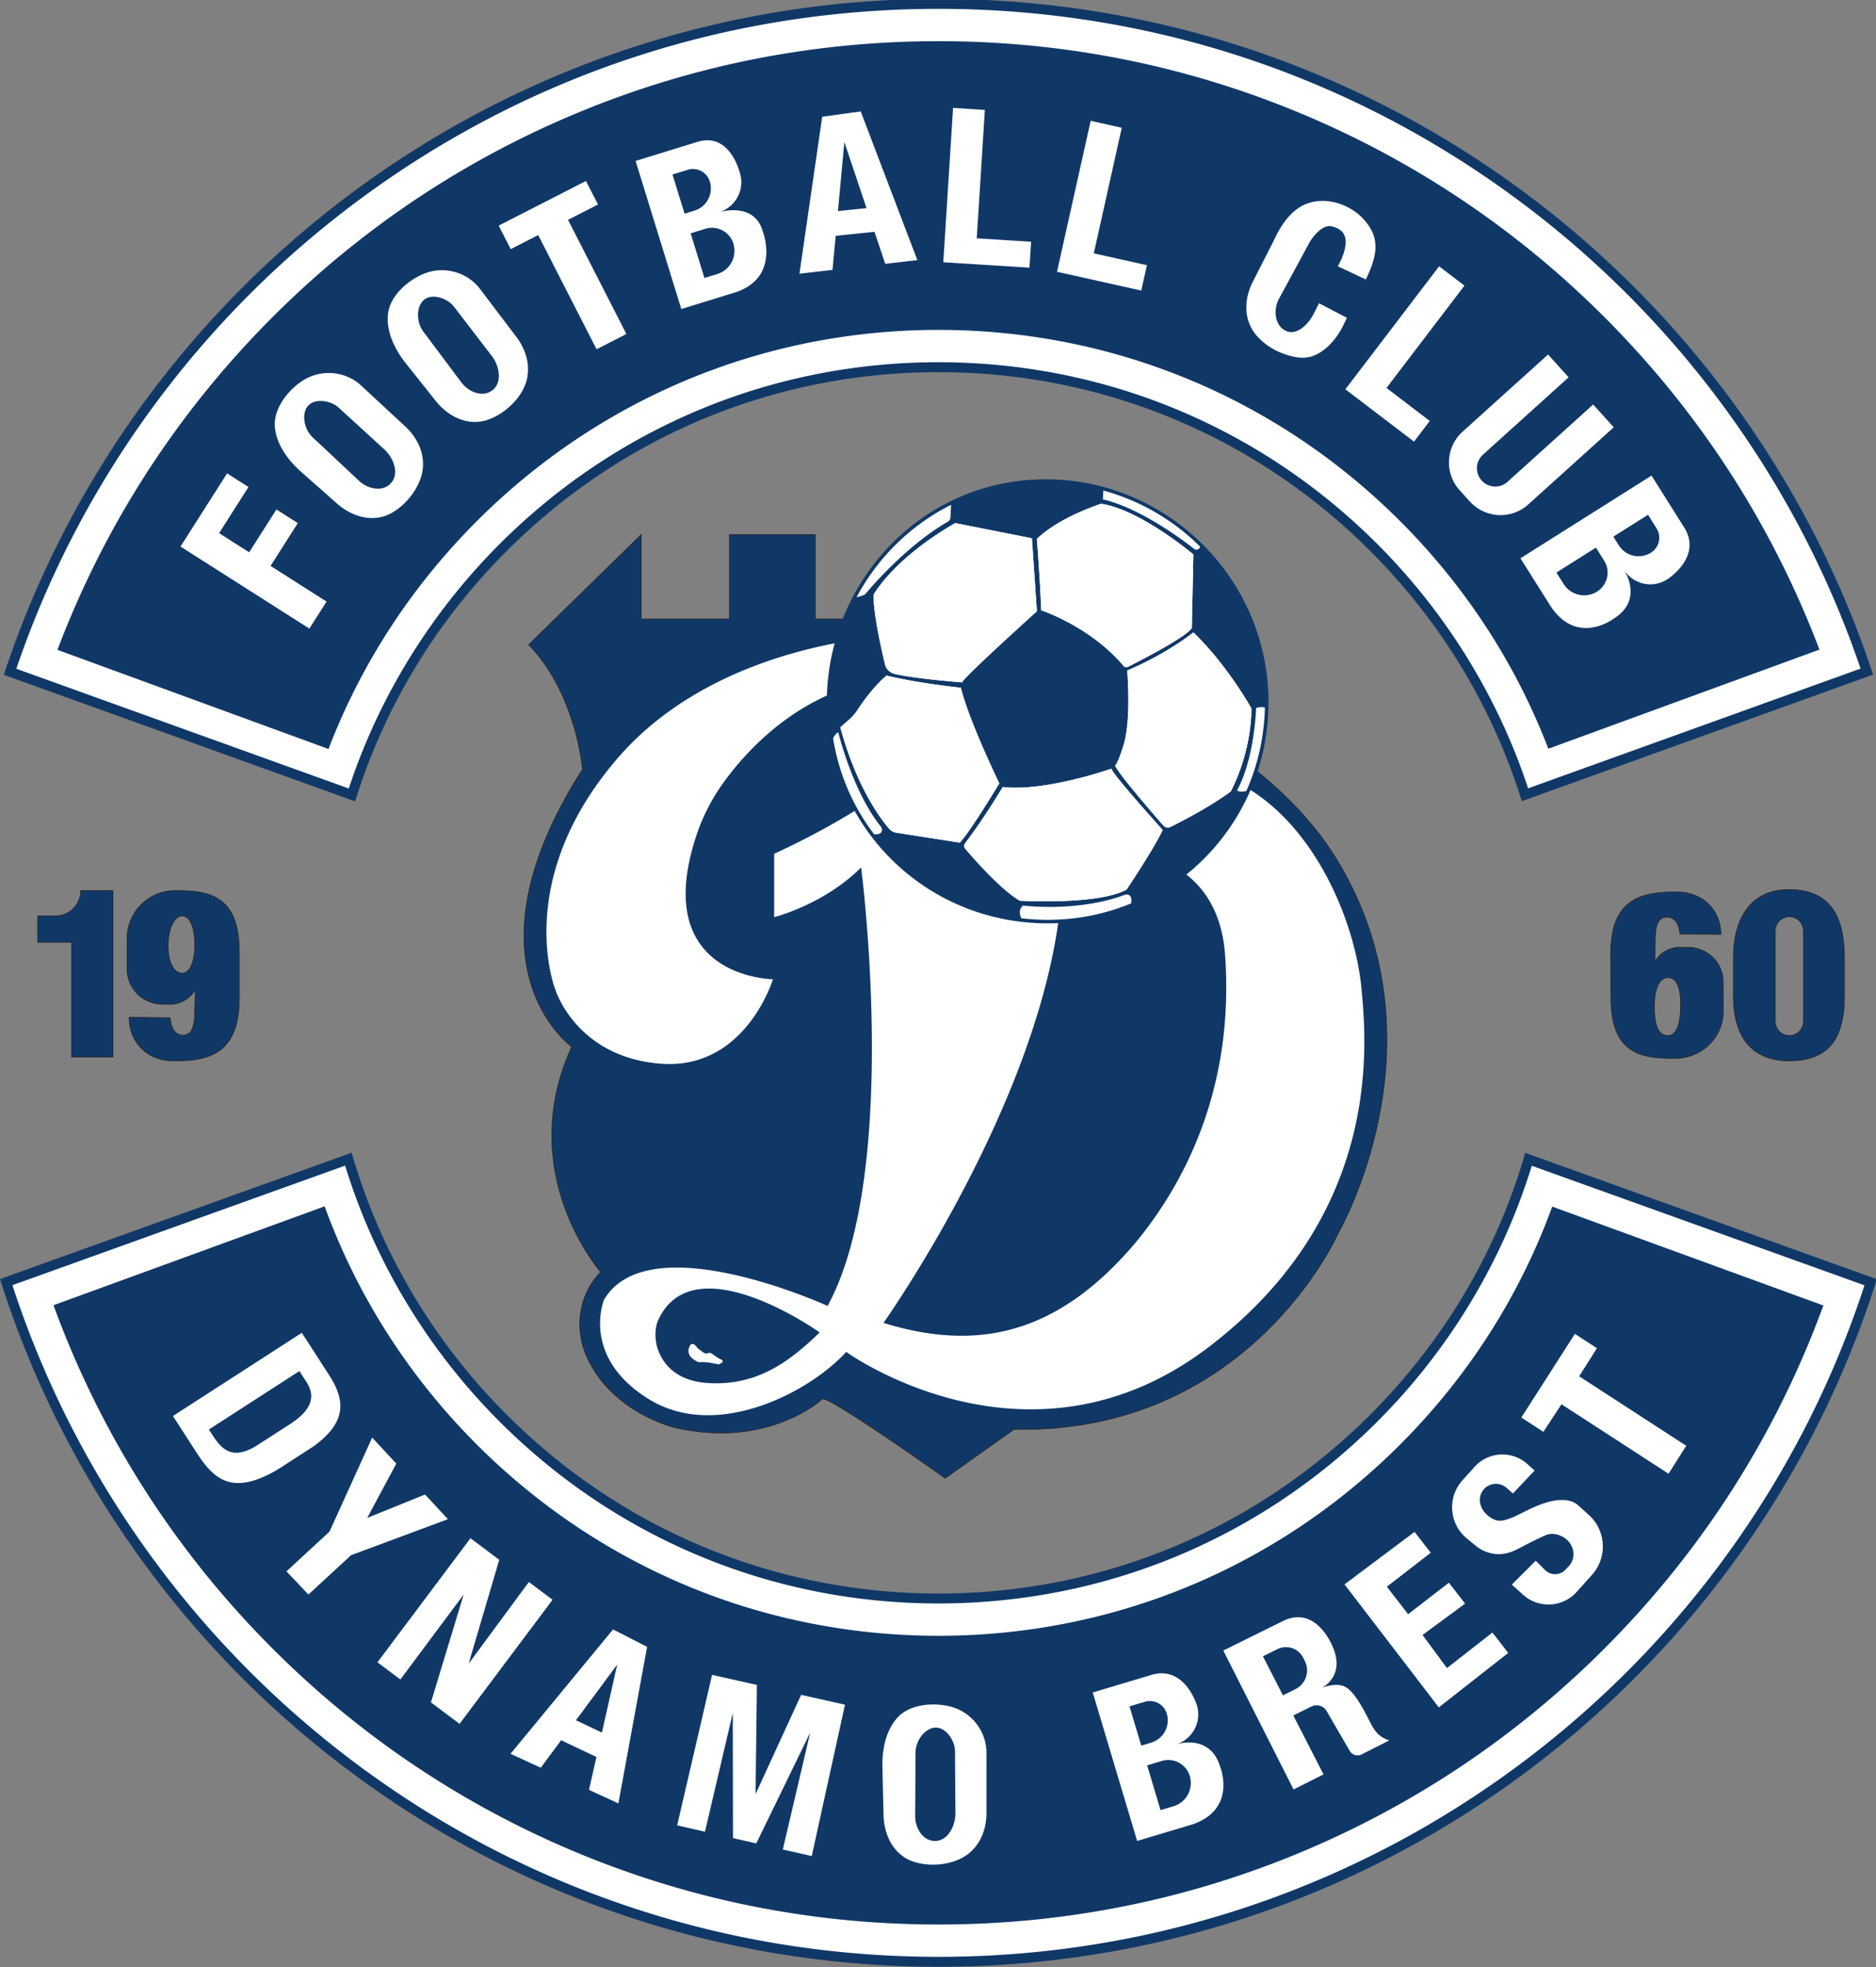
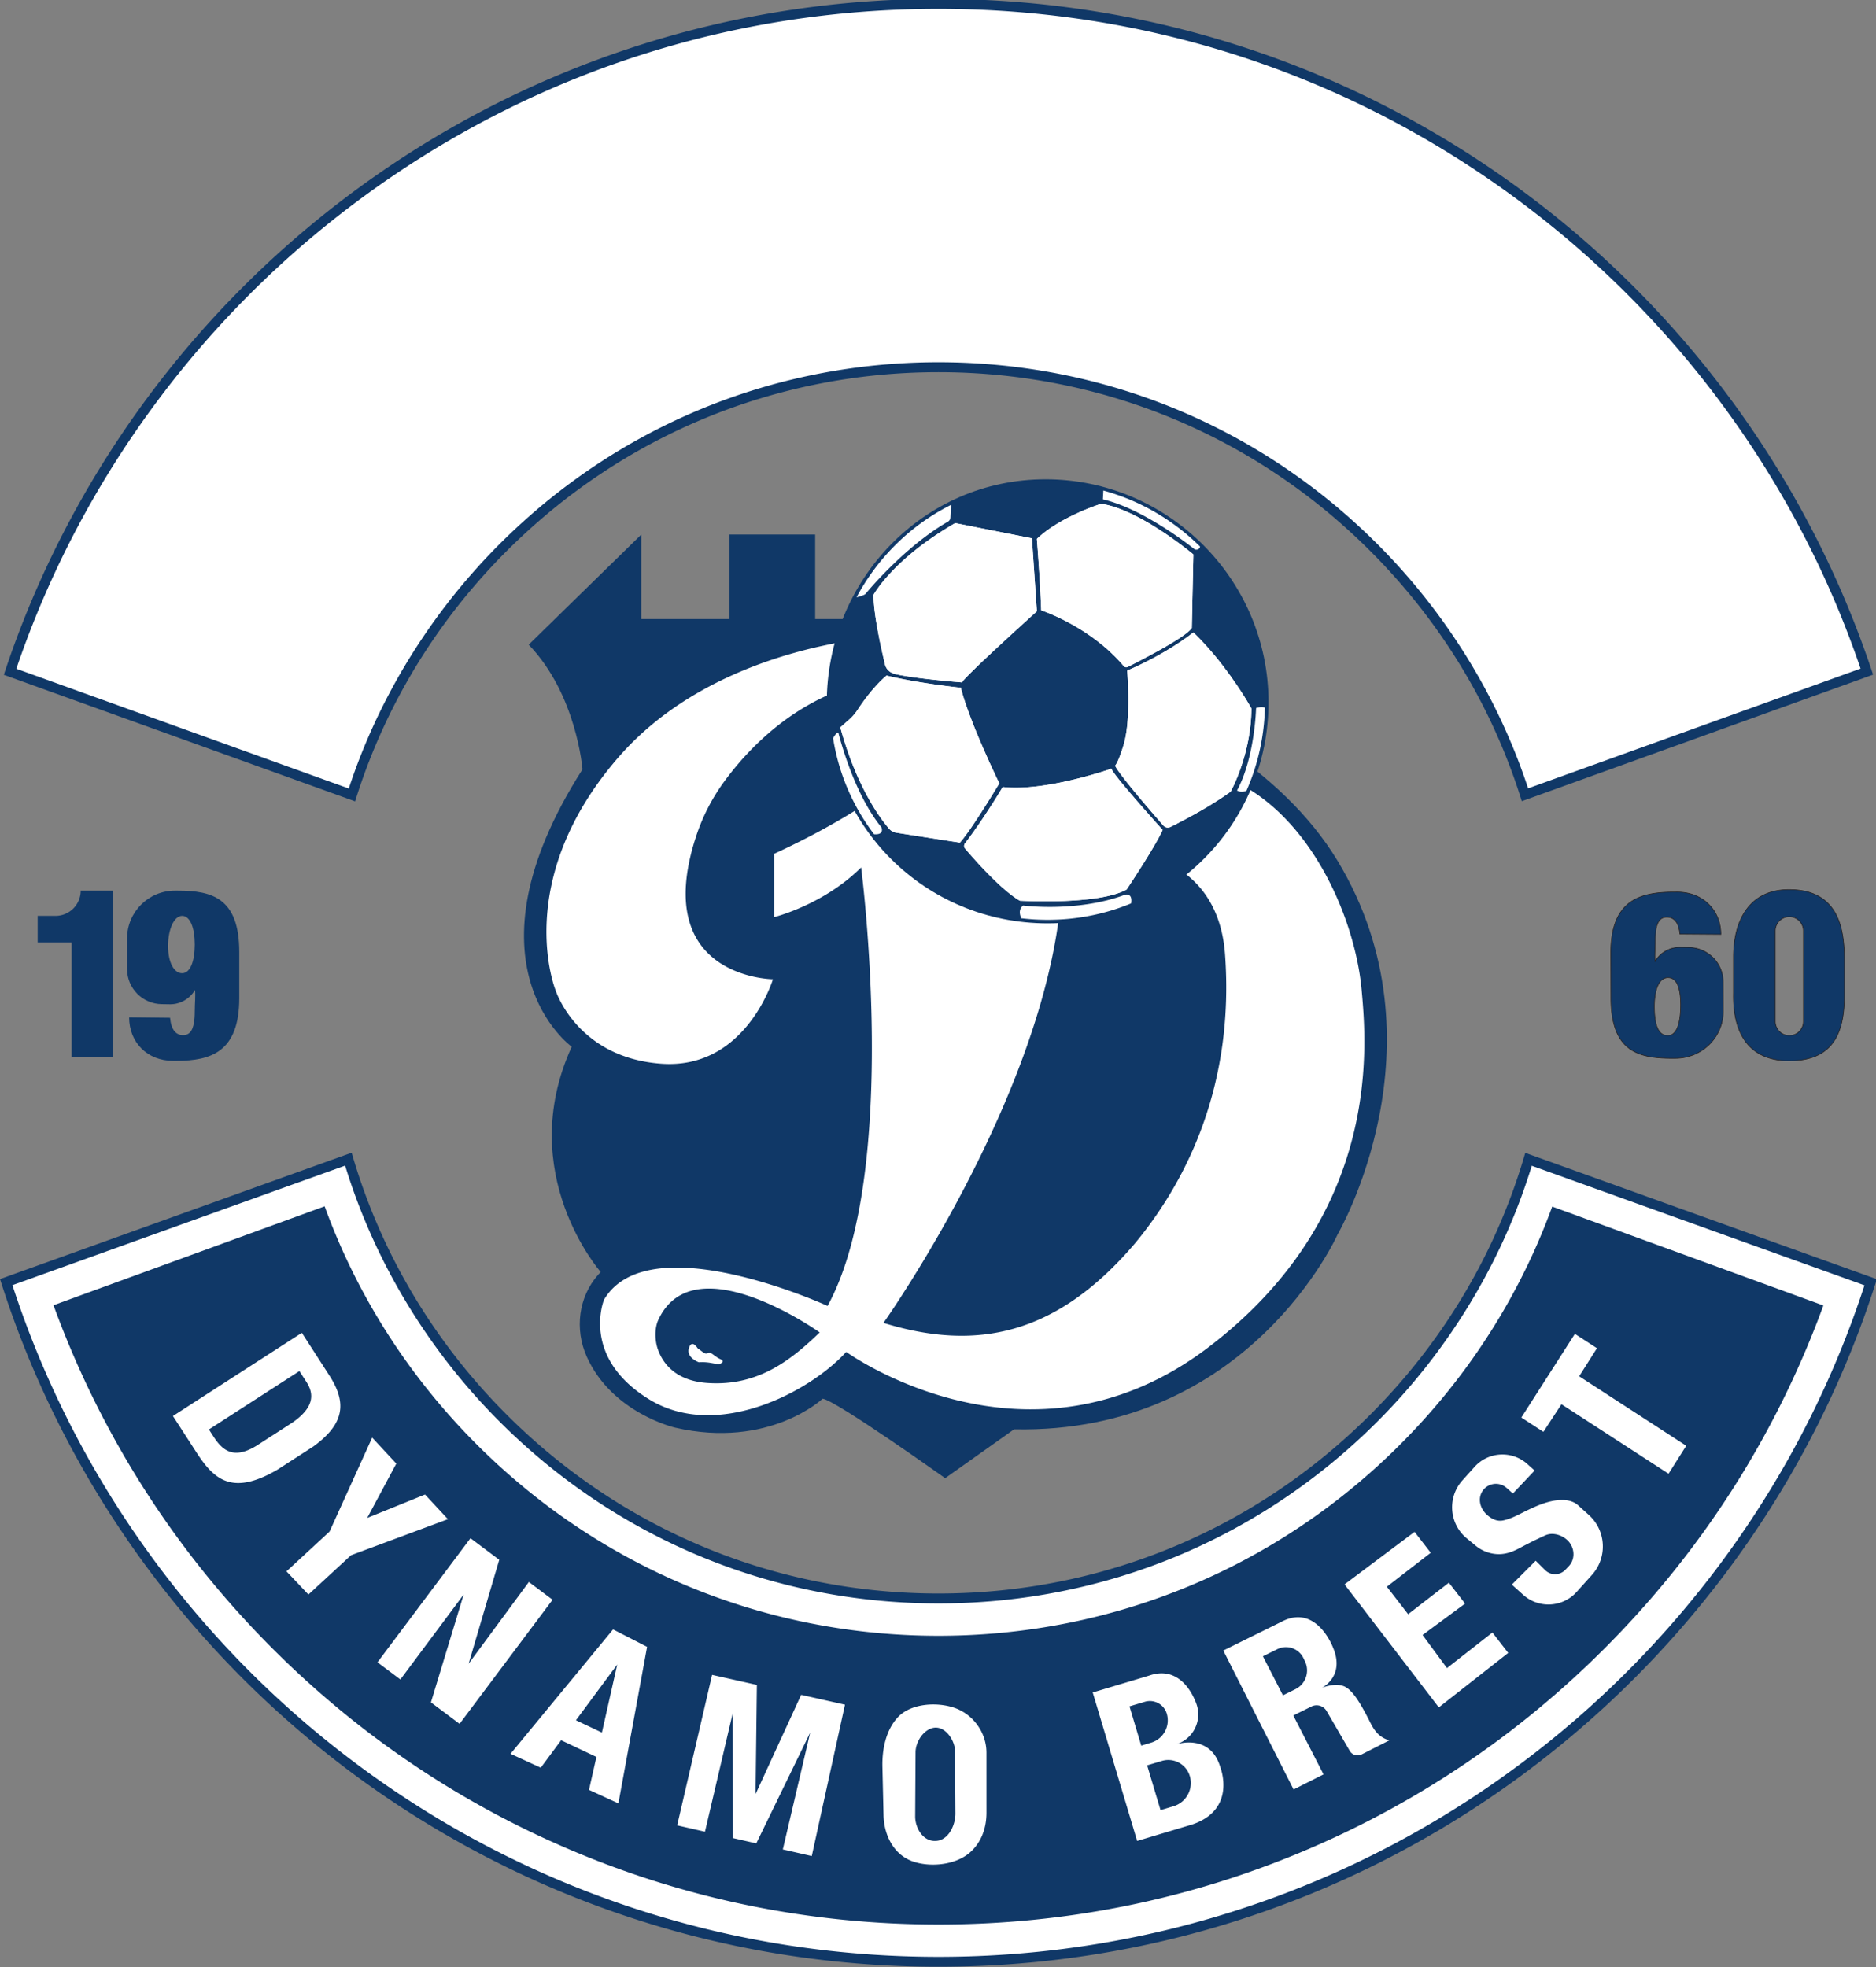
<svg xmlns="http://www.w3.org/2000/svg" xml:space="preserve" viewBox="0 0 238.46 250">
  <rect x="0" y="0" width="238.46" height="250" fill="#808080" stroke="none" />
  <defs>
    <clipPath id="a" clipPathUnits="userSpaceOnUse">
      <path d="M0 841.89h595.28V0H0Z" />
    </clipPath>
  </defs>
  <g clip-path="url(#a)" transform="matrix(.442 0 0 -.442 -7.403 312.301)">
    <path fill="#fff" d="M286.637 142.444c-61.075 0-119.169 19.228-168.002 55.604-46.843 34.895-82.35 84.514-100.1 139.84l98.401 35.355c8.297-27.908 23.668-53.633 44.52-74.477 33.437-33.437 77.894-51.852 125.181-51.852 47.287 0 91.744 18.415 125.182 51.853 20.84 20.84 36.21 46.549 44.511 74.433l98.395-35.355c-17.756-55.316-53.265-104.924-100.103-139.81-48.83-36.367-106.918-55.591-167.985-55.591" />
    <path fill="#103867" d="M117.881 375.1 16.755 338.767c36.14-114.635 143.302-197.752 269.882-197.752 126.565 0 233.713 83.096 269.867 197.709l-101.119 36.333c-8.115-28.167-23.274-53.978-44.576-75.28-33.169-33.168-77.267-51.435-124.172-51.435-46.906 0-91.004 18.267-124.172 51.435-21.317 21.309-36.476 47.134-44.584 75.323m-1.878-3.711c8.46-27.578 23.783-52.981 44.441-73.633 33.708-33.708 78.524-52.271 126.193-52.271 47.668 0 92.484 18.563 126.192 52.27 20.648 20.649 35.967 46.037 44.433 73.59l95.678-34.376c-8.832-27.07-21.737-52.566-38.38-75.827a281.17 281.17 0 0 0-60.792-61.961c-23.647-17.612-49.744-31.3-77.567-40.684-28.774-9.704-58.907-14.624-89.564-14.624-30.66 0-60.798 4.92-89.574 14.628-27.827 9.386-53.926 23.077-77.575 40.694a281.178 281.178 0 0 0-60.794 61.974C42.05 284.435 29.148 309.938 20.32 337.01l95.684 34.378" />
    <path fill="#fff" d="M19.643 513.395c18.495 55.25 53.186 102.764 100.391 137.48 48.547 35.7 106.157 54.571 166.603 54.571 60.44 0 118.043-18.866 166.586-54.558 47.2-34.706 81.891-82.21 100.394-137.45l-98.315-35.406c-8.492 26.566-23.505 51.121-43.483 71.098-33.44 33.434-77.898 51.847-125.182 51.847-47.285 0-91.742-18.413-125.182-51.847-19.987-19.986-35.005-44.559-43.497-71.149Z" />
    <path fill="#103867" d="M286.637 706.875c-125.322 0-231.613-81.481-268.789-194.352l101.026-36.39c8.33 26.889 23.124 51.521 43.591 71.987 33.168 33.162 77.266 51.428 124.172 51.428 46.906 0 91.004-18.266 124.172-51.428 20.46-20.459 35.247-45.069 43.576-71.937l101.027 36.383c-37.19 112.849-143.467 194.309-268.775 194.309m0-2.857c60.132 0 117.443-18.77 165.74-54.281a281.265 281.265 0 0 0 60.662-60.886c16.664-22.839 29.701-47.904 38.775-74.543l-95.609-34.432c-8.636 26.24-23.59 50.48-43.376 70.265-33.71 33.703-78.526 52.264-126.192 52.264s-92.482-18.561-126.192-52.264c-19.794-19.793-34.754-44.052-43.39-70.315l-95.61 34.439c9.071 26.644 22.106 51.715 38.77 74.559a281.231 281.231 0 0 0 60.666 60.9c48.3 35.519 105.617 54.294 165.756 54.294m254.48-372.852a275.446 275.446 0 0 0-4.972-12.616c-13.637-32.246-33.168-61.207-58.035-86.074-24.875-24.875-53.835-44.398-86.075-58.036-33.375-14.116-68.837-21.274-105.398-21.274-36.562 0-72.023 7.158-105.398 21.274-32.24 13.638-61.2 33.161-86.075 58.036-24.867 24.867-44.398 53.828-58.035 86.074a262.31 262.31 0 0 0-4.994 12.695l77.974 28.44c9.251-25.454 24.045-48.786 43.762-68.502 35.47-35.462 82.617-54.993 132.766-54.993 50.15 0 97.297 19.531 132.766 54.993 19.695 19.695 34.482 42.998 43.733 68.422z" />
-     <path fill="#103867" d="m539.981 519.767-77.959-28.503c-9.309 24.26-23.696 46.52-42.62 65.443-35.468 35.461-82.617 54.992-132.764 54.992-50.15 0-97.305-19.53-132.766-54.992-18.946-18.945-33.348-41.226-42.649-65.522l-77.959 28.511a279.215 279.215 0 0 0 3.864 9.644c13.638 32.246 33.17 61.207 58.036 86.074C120.04 640.288 149 659.812 181.24 673.45c33.375 14.116 68.836 21.274 105.398 21.274 36.561 0 72.022-7.158 105.398-21.274 32.24-13.637 61.2-33.16 86.074-58.035 24.868-24.867 44.398-53.828 58.036-86.074a266.315 266.315 0 0 0 3.837-9.573" />
    <path fill="#103867" d="M201.17 552.85v-24.29h25.36v24.29h24.646v-24.29h23.753s94.475-16.608 126.443-69.471c31.968-52.864 0-107.572 0-107.572s-25.558-57.388-92.997-55.96l-19.814-14.05s-31.432 22.385-35.242 22.86c0 0-15.36-14.524-42.386-8.333 0 0-18.151 4.149-25.437 20.4-3.531 7.874-2.422 17.18 3.317 23.624.22.249.45.496.689.743 0 0-25.003 28.337-8.334 64.77 0 0-32.861 23.455 3.095 79.77 0 0-1.667 21.55-15.478 35.839z" />
-     <path fill="none" stroke="#231f20" stroke-miterlimit="10" stroke-width=".179" d="M201.17 552.85v-24.29h25.36v24.29h24.646v-24.29h23.753s94.475-16.608 126.443-69.471c31.968-52.864 0-107.572 0-107.572s-25.558-57.388-92.997-55.96l-19.814-14.05s-31.432 22.385-35.242 22.86c0 0-15.36-14.524-42.386-8.333 0 0-18.151 4.149-25.437 20.4-3.531 7.874-2.422 17.18 3.317 23.624.22.249.45.496.689.743 0 0-25.003 28.337-8.334 64.77 0 0-32.861 23.455 3.095 79.77 0 0-1.667 21.55-15.478 35.839z" />
    <path fill="#fff" d="M220.1 308.892c-9.3.664-12.836 5.865-14.18 9.715-.864 2.486-.971 5.987.129 8.38 10.244 22.267 46.434-3.572 46.434-3.572-7.858-7.5-17.38-15.595-32.382-14.523m188.237 112.913c-2.143 23.96-18.931 59.965-49.292 63.894 0 0-43.698 48.705-85.49 37.99 0 0-50.133-1.465-79.172-35.133-30.597-35.483-17.86-66.75-17.86-66.75s6.073-19.33 30.36-21.117c24.29-1.786 32.148 24.288 32.148 24.288s-35.197.315-22.231 40.691a56.573 56.573 0 0 0 8.243 16.195c9.323 12.722 31.047 34.975 66.137 29.196 48.098-7.915 56.342-50.999 56.342-50.999s19.738-3.293 21.524-27.939c2.679-36.926-10.537-64.472-25.717-82.867-22.867-27.046-46.198-31.197-72.51-23.096 0 0 49.65 69.887 51.436 128.466l-32.504 40.362s-13.93-17.145-50.363-33.933v-18.217s14.287 3.572 25.003 14.288c0 0 11.43-87.51-9.644-126.087 0 0-51.435 23.575-64.293 1.786 0 0-6.787-16.43 12.858-28.574 19.645-12.145 46.434 2.143 56.793 13.573 0 0 52.506-38.098 104.298 1.428 49.977 38.148 45.312 87.154 43.934 102.555" />
    <path fill="#fff" d="m221.45 317.334 1.254-.895a6.587 6.587 0 0 1 1.196-.69c.61-.265 1.397-.822-.466-1.499l-2.168.394c-1.169.213-2.36.28-3.547.201 0 0-3.69 1.31-2.857 4.048.833 2.739 2.5 0 2.5 0l1.717-1.275a1.297 1.297 0 0 1 1.27-.157c.363.15.78.102 1.101-.127" />
    <path fill="#103867" d="M381.548 504.66c0-35.246-28.274-63.61-63.519-63.61-35.246 0-63.52 28.096-63.52 63.341 0 35.245 27.68 64.353 62.924 64.353 35.245 0 64.115-28.84 64.115-64.085" />
    <path fill="#fff" d="M304.125 481.298s-7.944-13.28-11.337-17.03l-18.281 2.85c-.8.128-1.536.528-2.064 1.143-2.422 2.8-9.323 11.873-14.038 29.14l2.5 2.206c.95.836 1.786 1.793 2.479 2.851 1.493 2.293 4.637 6.73 8.33 9.851 0 0 7.087-1.908 21.374-3.515 0 0 1.393-7.244 11.037-27.496m-32.882 34.262c-1.08 4.492-3.322 14.544-3.28 19.966 0 0 5.536 10.265 23.481 20.624l22.06-4.372 1.43-20.989s-20.896-18.838-21.525-20.445c0 0-12.93.993-19.102 2.365-1.558.35-2.694 1.307-3.065 2.85m65.123-30.039c.536-1.879 14.737-17.595 14.737-17.595-2.057-4.729-10.358-17.145-10.358-17.145-8.215-4.55-30.711-3.215-30.711-3.215-5.472 3.122-13.487 12.331-15.744 14.995a1.171 1.171 0 0 0-.036 1.472c5.679 7.443 10.858 16.223 10.858 16.223 12.23-1.429 31.254 5.265 31.254 5.265m-20.182 45.541c-.357 9.465-1.25 20.538-1.25 20.538 6.695 6.43 18.481 10.094 18.481 10.094 11.166-1.607 26.524-14.559 26.524-14.559l-.45-21.159c-1.807-2.758-15.237-9.587-18.43-11.187a.948.948 0 0 0-1.157.25c-9.645 11.444-23.718 16.023-23.718 16.023m60.451-28.217c-.086-13.394-5.98-23.917-5.98-23.917-6.143-4.486-14.287-8.665-17.301-10.151a1.704 1.704 0 0 0-2.043.407c-13.788 15.773-13.874 17.23-13.874 17.23s.893.743 2.5 6.158c2.171 7.33.978 21.167.978 21.167 11.88 5.094 19.024 10.98 19.024 10.98 9.909-9.551 16.696-21.874 16.696-21.874" />
    <path fill="#fff" d="m290.259 561.386-.172-3.608a1.481 1.481 0 0 0-.757-1.228c-12.787-7.365-23.745-20.846-23.745-20.846-.586-.357-1.501-.65-2.515-.893a63.373 63.373 0 0 0 10.408 14.266c4.951 5.108 10.623 9.244 16.781 12.31m71.616-11.995c-.18-.65-.622-1.043-1.522-.829 0 0-14.166 11.552-26.431 14.409l.128 2.536c10.659-2.907 20.203-8.551 27.825-16.116m18.637-46.292c-.2-8.407-2.029-16.537-5.343-24.002-1.994-.464-2.672.172-2.672.172 5.122 9.408 5.48 23.695 5.48 23.695s1.285.472 2.535.136m-38.475-56.307c-7.494-3.108-15.623-4.729-24.01-4.729-2.55 0-5.072.15-7.565.45-.58 1.25-.707 2.607.486 3.658 0 0 15.594-2.029 29.289 3.093 0 0 2.3.743 1.8-2.472m-73.924 19.888c-6.158 8.094-10.187 17.538-11.787 27.625.55.943 1.114 1.671 1.514 1.628 0 0 4.109-17.144 12.389-27.26 0 0 1.007-2.25-2.115-1.993" />
    <path fill="#fff" d="m359.939 547.135-.45-21.16c-1.807-2.757-15.238-9.586-18.431-11.187a.948.948 0 0 0-1.157.25c-9.644 11.445-23.717 16.024-23.717 16.024-.357 9.465-1.25 20.538-1.25 20.538 6.693 6.429 18.48 10.094 18.48 10.094 11.166-1.607 26.525-14.56 26.525-14.56m16.695-44.29c-.086-13.394-5.98-23.917-5.98-23.917-6.143-4.486-14.287-8.665-17.301-10.151a1.704 1.704 0 0 0-2.043.407c-13.788 15.773-13.874 17.23-13.874 17.23s.893.743 2.5 6.158c2.171 7.33.978 21.167.978 21.167 11.88 5.094 19.024 10.98 19.024 10.98 9.909-9.551 16.696-21.874 16.696-21.874m-25.532-34.919c-2.057-4.729-10.358-17.145-10.358-17.145-8.216-4.55-30.711-3.215-30.711-3.215-5.472 3.122-13.487 12.33-15.745 14.995a1.174 1.174 0 0 0-.036 1.472c5.68 7.443 10.859 16.223 10.859 16.223 12.23-1.429 31.254 5.265 31.254 5.265.535-1.879 14.737-17.595 14.737-17.595m-46.977 13.373s-7.944-13.28-11.337-17.03l-18.281 2.85c-.8.128-1.536.528-2.064 1.143-2.422 2.8-9.323 11.873-14.038 29.14l2.5 2.206c.95.836 1.786 1.793 2.479 2.851 1.493 2.293 4.637 6.73 8.33 9.851 0 0 7.087-1.908 21.374-3.515 0 0 1.393-7.244 11.037-27.496m10.808 49.492s-20.895-18.838-21.524-20.445c0 0-12.93.993-19.102 2.364-1.558.35-2.693 1.308-3.065 2.85-1.079 4.494-3.322 14.545-3.279 19.967 0 0 5.537 10.266 23.482 20.624l22.06-4.372zM100.63 297.362l-10.145-6.544c-6.472-3.95-9.665-1.486-12.344 2.658l-1.315 2.036 26.025 16.802 2.036-3.15c2.271-3.53 2.221-7.416-4.258-11.802m10.673 13.937-7.75 12.016-37.07-23.93 6.672-10.33c5.08-7.873 10.266-12.788 23.453-5.052l10.244 6.615c8.951 6.487 9.787 12.56 4.451 20.681m-12.168-56.58 6.31-6.667 12.264 11.31 27.86 10.359-6.589 7.093-16.628-6.736 8.368 15.628-6.939 7.47-12.264-27.027Zm49.78-43.849-8.236 6.175 9.414 31.007-18.2-24.422-6.587 4.938 26.744 35.679 8.274-6.202-8.802-29.876 17.322 23.49 6.815-5.11zm33.464 1.035 11.875 16.016-4.405-19.555Zm20.463 21.107-9.785 5.01-29.487-35.769 8.696-3.998 5.856 7.902 10.146-4.803-2.129-9.47 8.45-3.883zm47.355-60.161-8.322 1.898 7.873 33.617-15.506-31.876-6.702 1.53-.056 35.98-7.998-34.144-7.997 1.823 10.042 43.274 12.879-2.888-.378-31.4 13.113 28.543 12.604-2.827zm35.891 4.366c-3.79-.356-6.073 3.547-6.15 6.866 0 0 .105 18.553.107 18.613.01 2.69 1.857 5.89 4.46 6.842 3.707 1.361 6.81-3.165 6.889-6.424l.115-17.873c.075-3.203-1.794-7.682-5.421-8.024m14.353 8.023-.003 17.364c-.001 5.823-3.918 11.153-9.43 12.95-4.98 1.62-12.33 1.217-16.071-2.806-3.462-3.715-4.535-9.326-4.42-14.254l.323-13.883c.129-5.657 2.829-11.365 8.467-13.319 2.35-.812 5.165-1.086 7.91-.79 3.102.332 6.12 1.395 8.303 3.233 3.4 2.868 4.922 7.142 4.92 11.505m53.778 1.93-3.717-1.111-3.854 12.878 4.233 1.264c3.41 1.028 7.008-.918 8.028-4.327a6.984 6.984 0 0 0-4.69-8.704m-12.646 28.728 4.405 1.312a5.065 5.065 0 0 0 6.314-3.405 6.574 6.574 0 0 0 .283-1.988 6.693 6.693 0 0 0-4.784-6.36l-2.837-.854Zm26.119-17.514c-2.831 9.703-12.246 6.728-12.747 6.583a8.988 8.988 0 0 1 6.019 11.185s-3.546 12.18-13.79 8.575l-16.175-4.836 12.775-42.696 15.851 4.742c12.904 4.367 8.067 16.447 8.067 16.447m21.595 22.455-3.586-1.772-5.765 11.223 4.172 2.065a5.572 5.572 0 0 0 7.451-2.522l.457-.936a6.015 6.015 0 0 0-2.729-8.058m21.597-9.726c-2.759 5.487-4.843 8.92-7.054 10.269-2.634 1.607-6.908-.137-6.908-.137s6.729 3.262 3.157 11.612c0 0-4.732 12.68-14.771 7.377l-8.351-4.13-8.408-4.157 10.008-19.788 10.208-20.166 8.609 4.343-8.694 16.938 5.22 2.582a3.335 3.335 0 0 0 4.362-1.313l6.648-11.442a2.612 2.612 0 0 1 3.558-.957l7.815 3.968c-2.522.779-3.993 2.206-5.399 5m39.603 20.149-19.96-15.659-27.117 35.368 20.145 15.102 4.651-6.008-12.623-9.758 6.115-7.908 11.723 9.058 4.657-6.015-12.23-9.022 7.023-9.516 13.073 10.223zm24.075 22.432-4.409-4.901c-4.022-4.472-10.908-4.836-15.373-.814l-3.257 2.929 6.865 6.865 2.693-2.68a4.09 4.09 0 0 1 5.851.087l.964 1.02c1.757 1.862 1.751 4.672.287 6.705-1.456 2.02-4.616 3.24-6.976 2.187-2.546-1.135-5.035-2.395-7.496-3.702-2.404-1.276-4.719-2.04-7.489-1.595a10.616 10.616 0 0 0-5.072 2.279l-2.958 2.443c-4.764 4.279-5.15 11.615-.87 16.373l3.471 3.858c3.98 4.429 10.794 4.793 15.223.807l2.057-1.85-6.243-6.601-1.815 1.614a4.62 4.62 0 0 1-6.515-.378 4.534 4.534 0 0 1-1.17-3.058c0-1.571.77-3.172 2.085-4.336 1.4-1.25 2.95-1.943 4.643-1.58 2.321.495 4.296 1.628 6.4 2.659 3.306 1.62 7.166 3.346 10.923 3.207 1.486-.057 2.965-.443 4.115-1.436l3.151-2.836c5.022-4.515 5.43-12.244.914-17.266m27.122 37.136-5.09-8.04-30.793 19.982-5.198-7.94-6.343 4.118 15.398 24.053 6.344-4.118-5.11-8.075z" />
    <path fill="#103867" d="M49.245 450.459v-47.863H37.344v32.975h-9.766v7.623h5.115a7.265 7.265 0 0 1 7.265 7.265z" />
-     <path fill="none" stroke="#231f20" stroke-miterlimit="10" stroke-width=".179" d="M49.245 450.459v-47.863H37.344v32.975h-9.766v7.623h5.115a7.265 7.265 0 0 1 7.265 7.265z" />
    <path fill="#103867" d="M69.133 426.706c-2.336 0-4.051 3.107-4.051 7.858 0 4.751 1.715 8.63 4.05 8.63 2.33 0 3.63-3.494 3.63-8.244s-1.3-8.244-3.63-8.244m-1.256 23.753h-.83c-7.593 0-13.751-6.158-13.751-13.752v-8.794c0-5.543 4.472-10.05 10.023-10.094l2.329-.036h.086c2.886-.014 5.75 1.68 7.086 4.13.207-1.593-.057-3.808-.057-6.1 0-.723-.021-1.387-.071-1.994-.265-3.365-1.286-4.915-3.265-4.915-2.036 0-3.443 1.464-3.765 4.993l-11.773.13c0-7.266 5.3-12.503 12.566-12.503h1.072c9.958 0 18.037 2.615 18.037 18.038v13.216c0 15.652-7.922 17.681-17.687 17.681" />
-     <path fill="none" stroke="#231f20" stroke-miterlimit="10" stroke-width=".179" d="M69.133 426.706c-2.336 0-4.051 3.107-4.051 7.858 0 4.751 1.715 8.63 4.05 8.63 2.33 0 3.63-3.494 3.63-8.244s-1.3-8.244-3.63-8.244Zm-1.257 23.753h-.83c-7.593 0-13.751-6.158-13.751-13.752v-8.794c0-5.543 4.472-10.05 10.023-10.094l2.329-.036h.086c2.886-.014 5.75 1.68 7.086 4.13.207-1.593-.057-3.808-.057-6.1 0-.723-.021-1.387-.071-1.994-.265-3.365-1.286-4.915-3.265-4.915-2.036 0-3.443 1.464-3.765 4.993l-11.773.13c0-7.266 5.3-12.503 12.566-12.503h1.072c9.958 0 18.037 2.615 18.037 18.038v13.216c0 15.652-7.922 17.681-17.687 17.681z" />
    <path fill="#103867" d="M496.437 425.444c2.336.008 3.637-2.491 3.637-7.848 0-4.641-.893-8.811-3.69-8.811-3.037 0-3.87 3.689-3.87 8.33 0 5.48 1.594 8.32 3.923 8.329m1.34-23.2.83.004c7.593.027 13.73 6.064 13.702 13.483l-.03 8.59c-.02 5.416-4.507 9.803-10.058 9.825l-2.329.027-.086-.001c-2.886.004-5.744-1.66-7.072-4.06-.213 1.557.044 3.72.036 5.96a23.57 23.57 0 0 0 .065 1.949c.252 3.287 1.268 4.805 3.247 4.813 2.036.007 3.448-1.42 3.782-4.865l11.773-.084c-.025 7.098-5.344 12.194-12.609 12.168l-1.07-.004c-9.96-.035-18.03-2.618-17.976-17.685l.046-12.91c.054-15.29 7.984-17.244 17.75-17.21" />
    <path fill="none" stroke="#231f20" stroke-miterlimit="10" stroke-width=".179" d="M496.437 425.444c2.336.008 3.637-2.491 3.637-7.848 0-4.641-.893-8.811-3.69-8.811-3.037 0-3.87 3.689-3.87 8.33 0 5.48 1.594 8.32 3.923 8.329Zm1.34-23.2.83.004c7.593.027 13.73 6.064 13.702 13.483l-.03 8.59c-.02 5.416-4.507 9.803-10.058 9.825l-2.329.027-.086-.001c-2.886.004-5.744-1.66-7.072-4.06-.213 1.557.044 3.72.036 5.96a23.57 23.57 0 0 0 .065 1.949c.252 3.287 1.268 4.805 3.247 4.813 2.036.007 3.448-1.42 3.782-4.865l11.773-.084c-.025 7.098-5.344 12.194-12.609 12.168l-1.07-.004c-9.96-.035-18.03-2.618-17.976-17.685l.046-12.91c.054-15.29 7.984-17.244 17.75-17.21z" />
    <path fill="#103867" d="M535.374 412.833a4.045 4.045 0 0 0-4.043-4.05 4.052 4.052 0 0 0-4.051 4.05v26.075a4.052 4.052 0 0 0 4.05 4.05c1.122 0 2.13-.45 2.858-1.186a4.038 4.038 0 0 0 1.186-2.864Zm9.194 31.118c-2.2 3.958-6.186 6.815-13.36 6.815-10.772 0-15.951-8.051-15.951-19.524v-10.194c-.3-14.701 7.144-19.523 15.952-19.523 12.502 0 15.952 7.679 15.952 18.809v10.194c0 4.408-.4 9.465-2.593 13.423" />
    <path fill="none" stroke="#231f20" stroke-miterlimit="10" stroke-width=".179" d="M535.374 412.833a4.045 4.045 0 0 0-4.043-4.05 4.052 4.052 0 0 0-4.051 4.05v26.075a4.052 4.052 0 0 0 4.05 4.05c1.122 0 2.13-.45 2.858-1.186a4.038 4.038 0 0 0 1.186-2.864Zm9.194 31.118c-2.2 3.958-6.186 6.815-13.36 6.815-10.772 0-15.951-8.051-15.951-19.524v-10.194c-.3-14.701 7.144-19.523 15.952-19.523 12.502 0 15.952 7.679 15.952 18.809v10.194c0 4.408-.4 9.465-2.593 13.423z" />
    <path fill="#fff" d="m110.666 533.576-4.95-7.765-30.904 19.68-6.15 3.915 4.942 7.766 8.451 13.266 6.151-3.915-8.45-13.266 8.65-5.508 7.837 12.309 6.151-3.915-7.837-12.31zm18.767 34.368c-2.315-3.022-6.73-2.043-9.215.157 0 0-13.538 12.687-13.581 12.73-1.964 1.836-3.057 5.365-1.986 7.923 1.522 3.643 6.95 2.843 9.394.685l13.188-12.065c2.4-2.122 4.415-6.537 2.2-9.43m3.872 15.98c-.007.008-12.737 11.802-12.737 11.802-4.272 3.958-10.845 4.708-15.91 1.886-4.571-2.55-9.272-8.215-8.865-13.695.372-5.065 3.758-9.665 7.45-12.93l10.402-9.2c4.237-3.75 10.259-5.652 15.524-2.844 2.193 1.172 4.307 3.05 5.958 5.265 1.864 2.5 3.136 5.436 3.27 8.287.208 4.443-1.892 8.465-5.092 11.43m25.352 10.683c-2.805-2.573-6.982-.84-9.047 1.759 0 0-11.122 14.85-11.157 14.9-1.615 2.15-2.077 5.815-.577 8.147 2.133 3.323 7.34 1.59 9.37-.96l10.886-14.177c1.994-2.507 3.21-7.205.525-9.67m6.595 15.063-10.489 13.839c-3.517 4.64-9.859 6.524-15.337 4.627-4.947-1.716-10.562-6.476-11.114-11.943-.516-5.052 2.017-10.171 5.086-14.03l8.64-10.87c3.52-4.431 9.12-7.351 14.792-5.503 2.363.772 4.773 2.254 6.783 4.148 2.271 2.137 4.035 4.807 4.665 7.59.977 4.34-.39 8.666-3.026 12.142m31.638.844-8.58-4.386-16.786 32.832-7.901-4.043-3.458 6.765 25.096 12.837 3.458-6.765-8.616-4.408zm26.147 17.252-3.708-1.143-3.964 12.844 4.222 1.3c3.4 1.058 7.015-.857 8.065-4.257a6.984 6.984 0 0 0-4.615-8.744m-12.894 28.618 4.393 1.35a5.067 5.067 0 0 0 6.344-3.351c.207-.657.3-1.328.3-1.986a6.692 6.692 0 0 0-4.73-6.4l-2.828-.88zm25.91-16.202c-2.4 8.258-11.944 5.536-12.445 5.386 4.737 1.472 7.387 6.5 5.923 11.237 0 0-2.78 11.859-12.188 8.973l-17.81-5.494L212.68 617.7l15.809 4.879c12.865 4.479 7.565 17.602 7.565 17.602m21.673 5.687 1.843 19.852 6.379-19.002Zm6.544 28.66-11.073-1.542-6.544-45.127 9.509 1.093.907 9.794 11.165 1.157 3.094-9.201 9.236 1.064zm48.998-37.476-.471-7.458-24.775 1.564 2.808 44.377 9.144-.579-2.33-36.918zm33.313-6.741-1.626-7.294-24.229 5.401 9.678 43.4 8.943-1.996-8.046-36.106zm63.384-3.188s-.164-.343-.45-.914l-8.022 3.786.9 1.77c2.607 5.974 1.286 8.83-2.75 9.724-2.615.579-5.558-3.043-6.723-5.415l-8.572-15.81c-1.358-2.964-1.065-7.464 2.357-8.907 3.272-1.38 6.687 2.45 8.001 5.308l1.372 2.693 8.03-4.186c-.658-1.351-1.1-2.251-1.1-2.258-1.873-3.85-5.509-8.044-9.666-9.001-2.672-.614-5.644.179-8.459 1.322-2.493 1.014-4.757 2.664-6.429 4.464-4.022 4.337-4.036 10.195-1.722 15.252l6.187 12.138c2.014 4.4 4.886 9 9.415 10.808 5.88 2.343 12.58-.236 16.181-3.965 4.88-5.058 4.7-9.822 1.45-16.81m17.959-41.602-4.531-5.942-19.741 15.05 26.963 35.359 7.285-5.556-22.426-29.42Zm52.907-1.824-24.574-22.18c-4.88-4.409-12.41-4.023-16.817.856l-2.93 3.243c-4.406 4.887-4.02 12.416.859 16.824l24.574 22.181 5.915-6.55-24.631-22.239a5.259 5.259 0 0 1-.38-7.437 5.259 5.259 0 0 1 7.437-.386l24.632 22.24Zm-14.421-45.053-2.067 3.283 11.37 7.169 2.353-3.738c1.906-3.008.998-6.997-2.013-8.895a6.986 6.986 0 0 0-9.643 2.181m24.278 19.895 2.446-3.89a5.066 5.066 0 0 0-1.584-6.997 6.606 6.606 0 0 0-1.84-.807 6.691 6.691 0 0 0-7.41 2.9l-1.585 2.504zm-9.858-29.862c8.587 5.332 3.193 13.603 2.918 14.046 2.653-4.19 8.198-5.441 12.391-2.794 0 0 10.78 6.686 4.558 15.585l-9.002 14.283-37.699-23.77 8.825-13.995c7.671-11.258 18.01-3.355 18.01-3.355" />
  </g>
</svg>